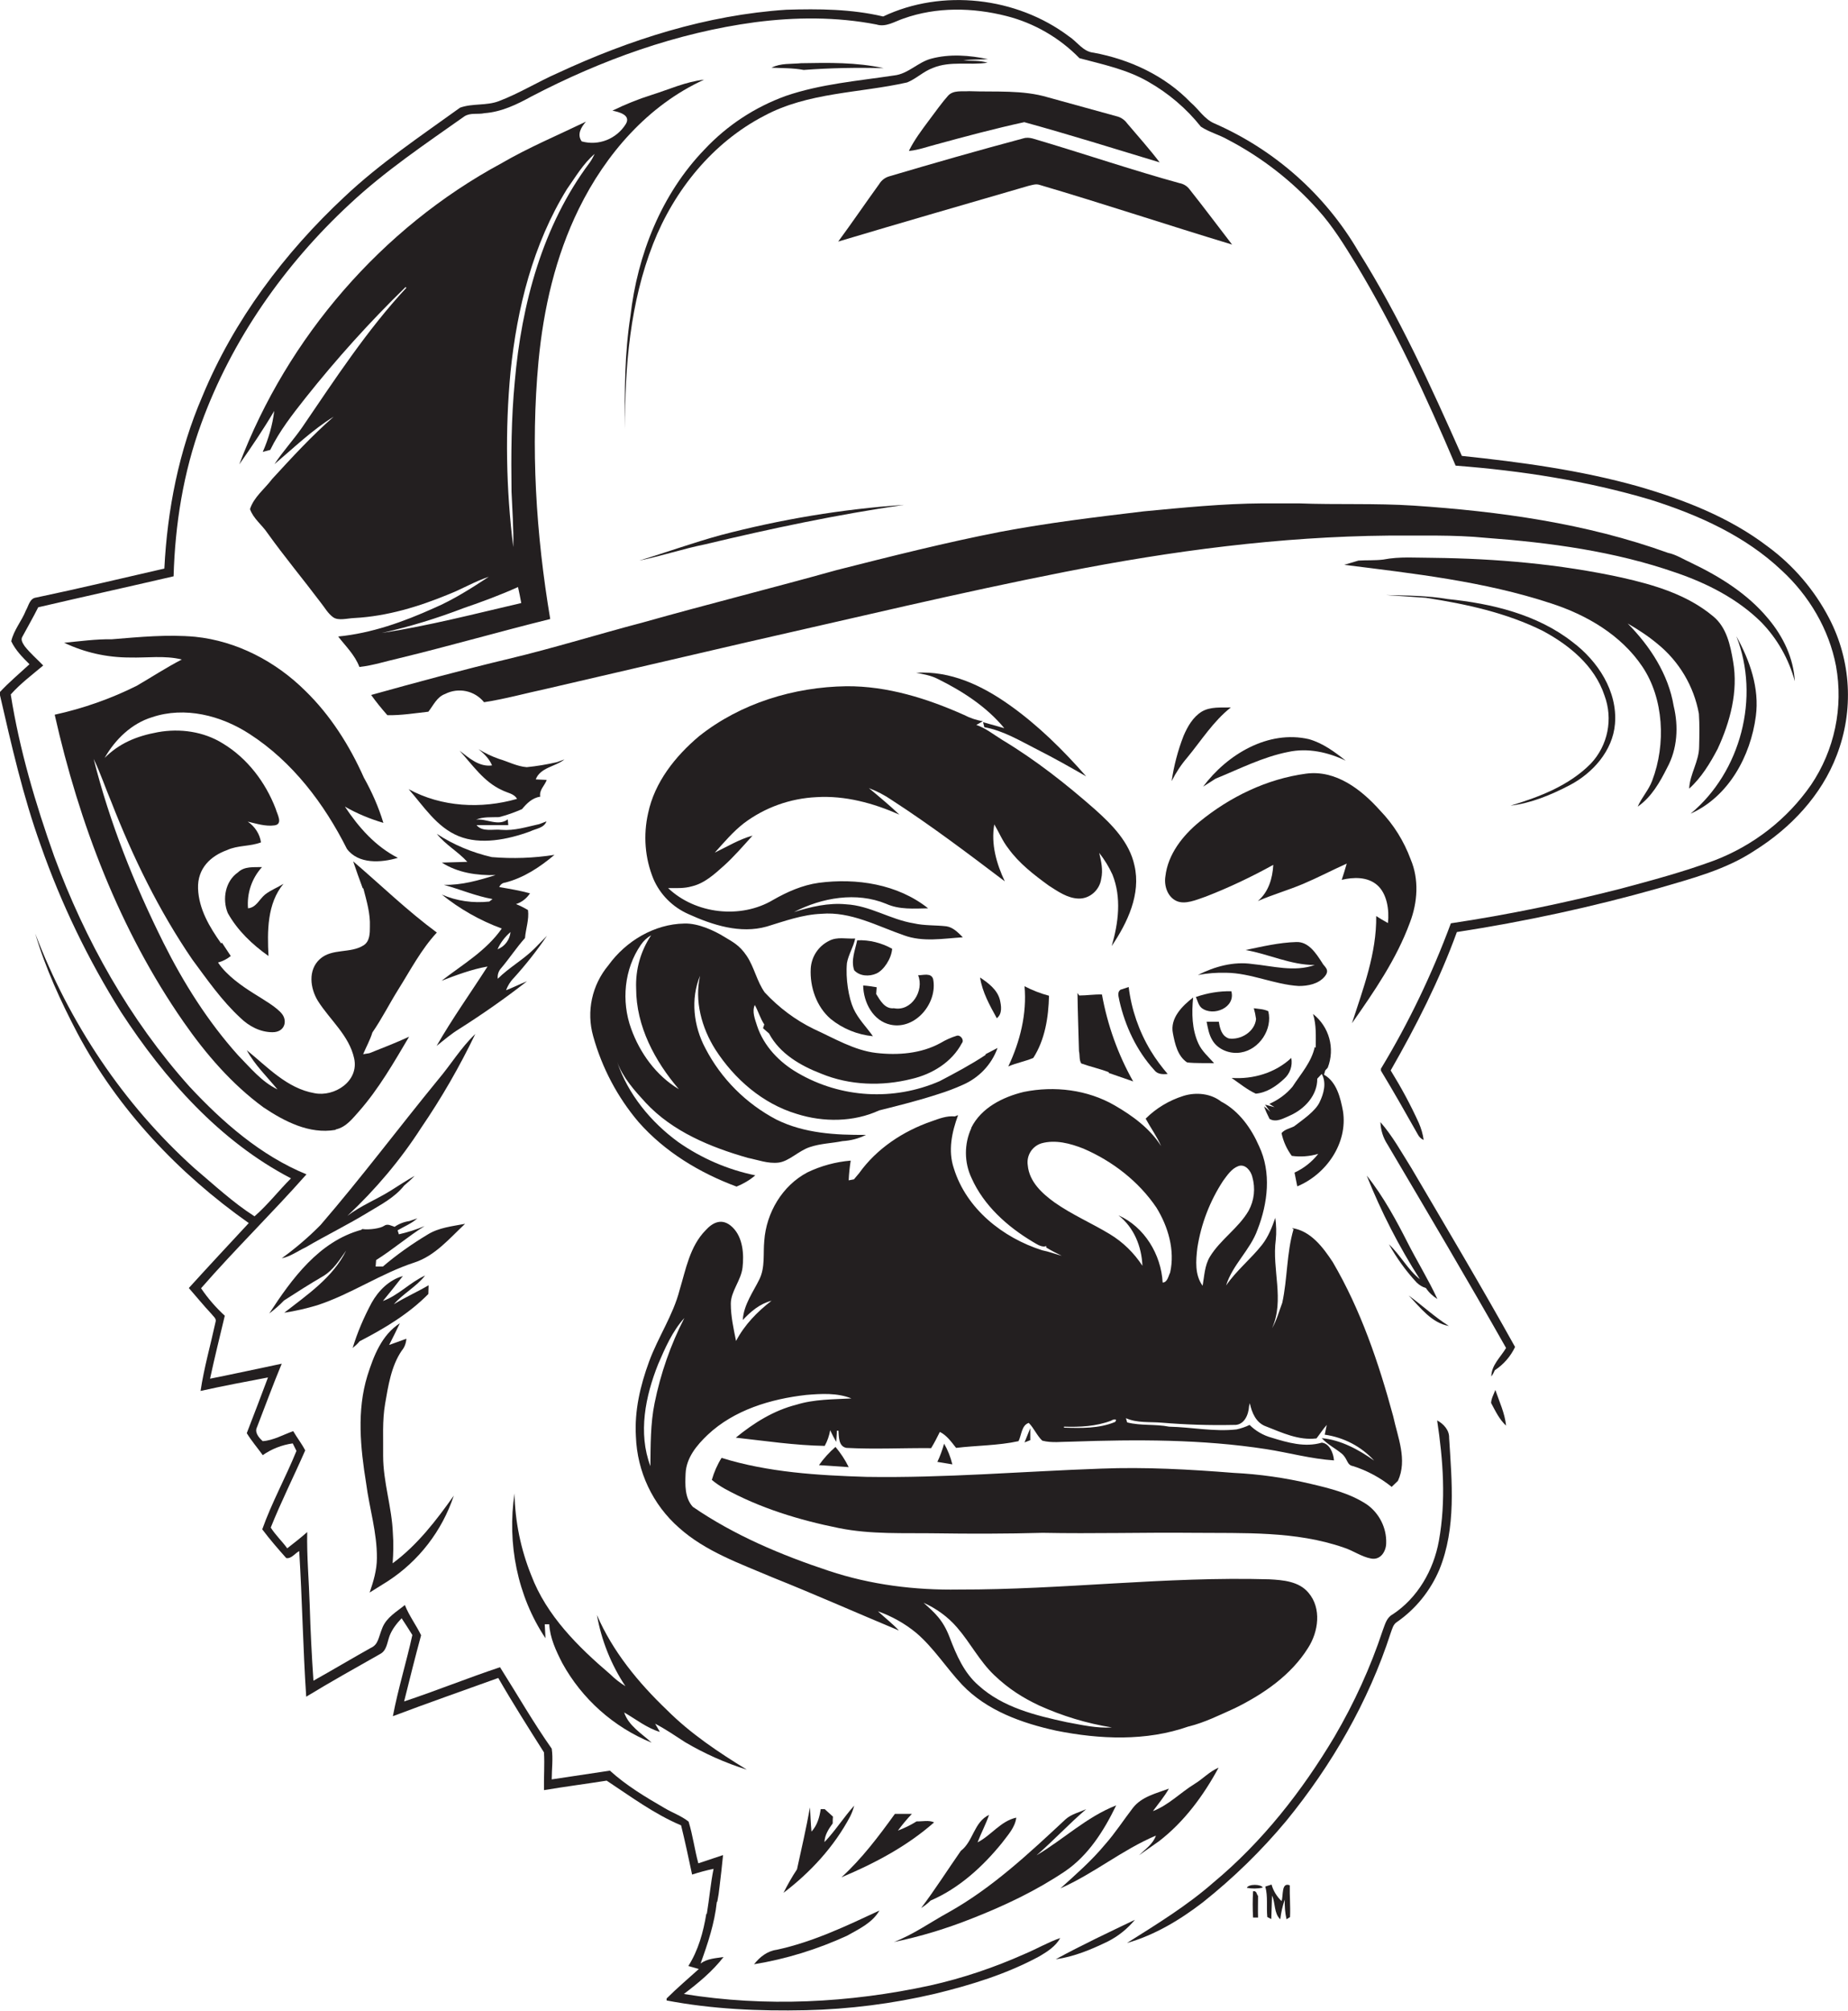
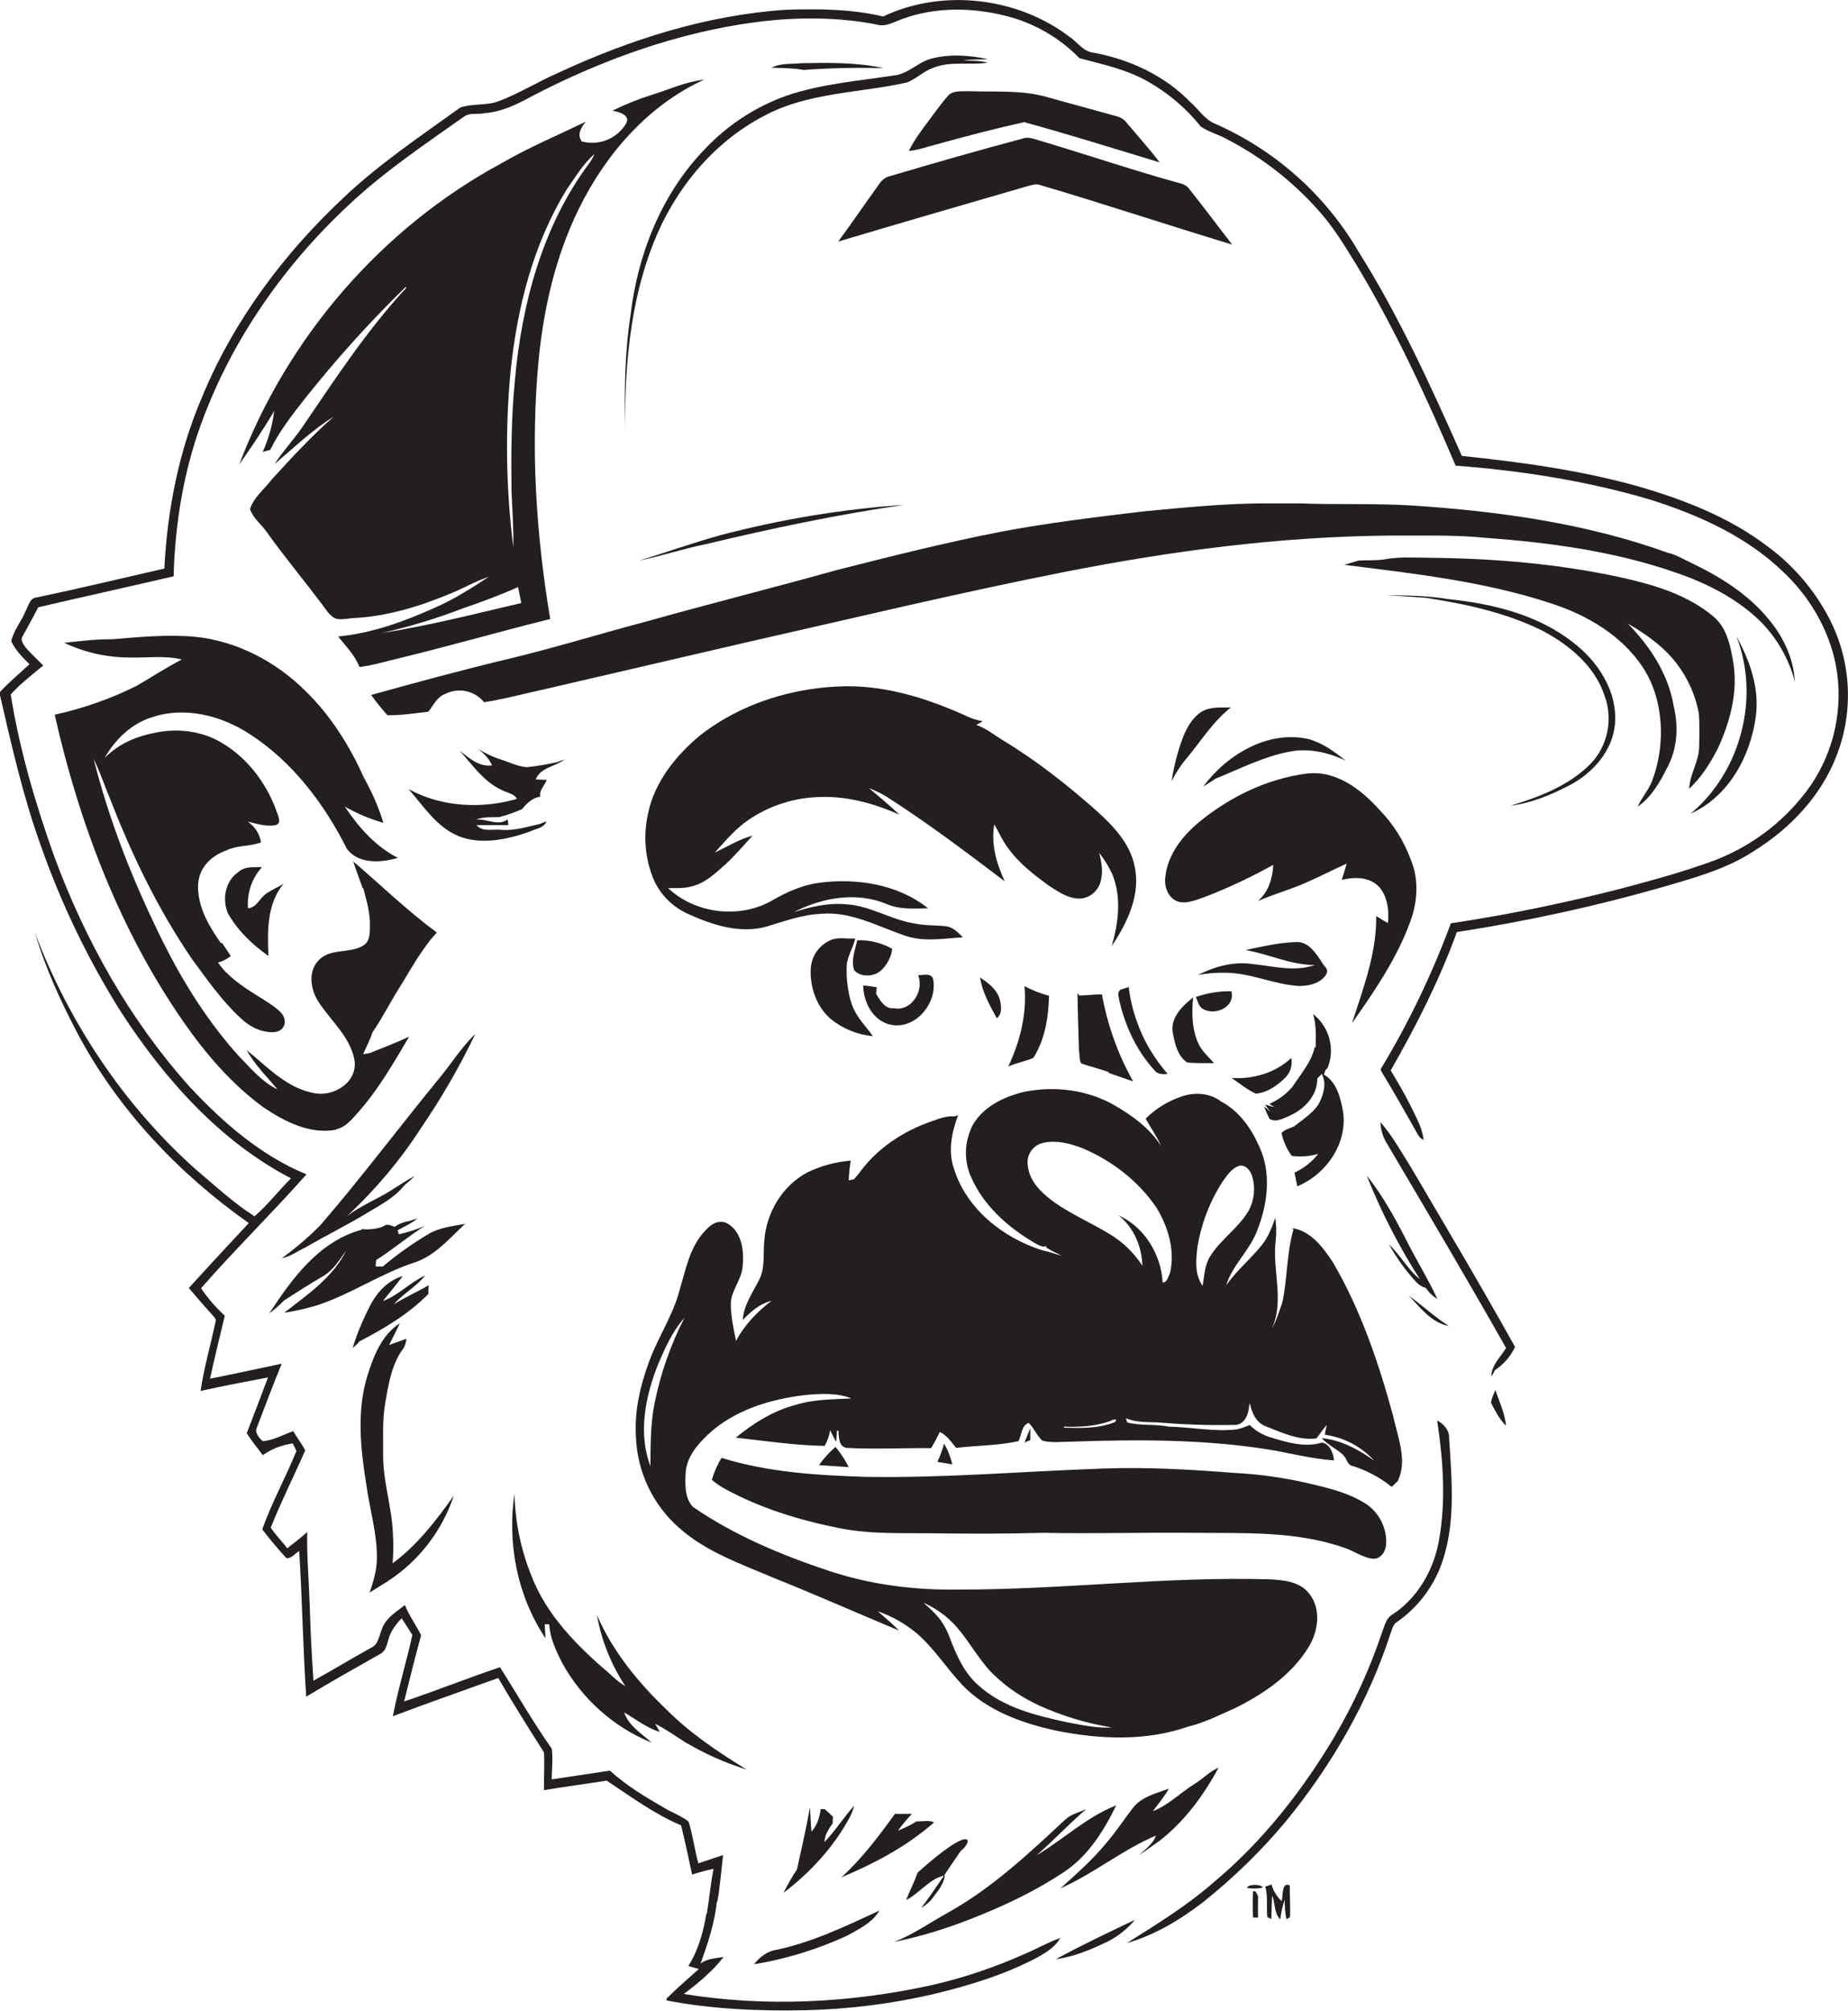
<svg xmlns="http://www.w3.org/2000/svg" version="1.1" id="Layer_1" x="0px" y="0px" viewBox="0 0 739.9 805" style="enable-background:new 0 0 739.9 805;" xml:space="preserve">
  <style type="text/css">
	.st0{fill:#231F20;}
</style>
  <title>bise-eise_monkey_flat_black_logo_4f6ed68a-4630-4789-b870-cc3474b46cfb</title>
  <path class="st0" d="M467.5,429.9c-2.5-2.9-4.8-6-6.8-9.3c-4.7-7.8-7.7-16.5-8.8-25.5l-3.3,1.1c-1.5,1.2-0.6,3-0.4,4.5  c2.3,10.1,6.9,19.9,13.9,27.6C463.4,430.1,465.6,430.1,467.5,429.9z" />
  <path class="st0" d="M332,376.6c-4.3,2.1-7.1,6.3-7.4,11.1c-0.4,7.4,2.3,15.3,8,20.2c4.8,3.9,10.7,6.3,16.9,6.9  c-2.6-3.7-5.9-6.9-7.8-11.1s-3.2-12-2.6-18.2c0.6-3.4,2.6-6.4,3.3-9.8C338.9,375.9,335.2,374.9,332,376.6z" />
  <path class="st0" d="M481.7,314.9l5-3.2c9.6-3.9,18.9-8.7,29.1-10.7c7.8-1.7,15.9,0.1,23,3.5c-4.4-3.5-9.1-7-14.7-8.6  C507.8,292.1,491.3,302,481.7,314.9z" />
  <path class="st0" d="M410.2,577.4l2.3-0.9v-4.8L410.2,577.4z" />
  <path class="st0" d="M175.4,432.2c-15.8,19.3-30.7,39.2-47,58.1c-4.8,4.9-10.1,9.4-15.6,13.4c3.5-0.7,6.4-2.9,9.6-4.4  c8.2-4.8,16.8-9,25-14c5.1-3.1,10.6-5.9,14.4-10.7c1.4-1.2,2.9-2.5,4.2-3.9c-3.2,1.8-6.2,3.8-9.4,5.8c-5.7,3.6-12.1,6.1-17.5,10.2  c11.2-10.5,21.2-22.3,29.5-35.2c8.2-12,15.4-24.5,21.7-37.6C184.6,419.3,180.5,426.2,175.4,432.2z" />
  <path class="st0" d="M547.2,470.6c5.8,14.5,12.9,28.4,21.3,41.5c-4.9-3.9-7.8-9.7-12.4-14c3.1,5.5,6.8,10.7,11.1,15.3  c1,1,2.3,1.8,3.7,2.2c1.2,1.8,2.8,3.3,4.6,4.4c-3.6-7.8-8.2-15.2-12.1-22.9C559.5,489.4,553.8,478.7,547.2,470.6z" />
  <path class="st0" d="M481.1,403.5c4.7,3.6,13.7-0.2,11.9-6.7c-4.8-0.1-9.6,0.7-14.2,2.3C479.5,400.6,479.8,402.4,481.1,403.5z" />
  <path class="st0" d="M469.6,413.6c0.8,4.2,1.9,9.2,5.7,11.7c3.6,0.4,7.2,0.2,10.8,0.3c-2.2-2.5-4.9-4.8-6.3-7.9  c-2.6-5.7-2.7-12.2-2.1-18.4C473.3,402.7,468.4,407.6,469.6,413.6z" />
  <path class="st0" d="M342,388.4c2.2,2.4,6,2.6,8.9,1.3c2.9-1.3,6-5.9,6.3-9.9c-4.3-2.4-9.1-3.6-14-3.4  C342.4,380.3,340.6,384.4,342,388.4z" />
  <path class="st0" d="M148.8,521.5c-3.1,5.8-5.7,11.8-7.6,18.1c1-0.8,2-1.7,2.8-2.7c9.9-5.1,19.6-10.9,27.5-18.9  c0-1.2,0.1-2.3,0.1-3.5c-4.6,2.7-9.4,4.8-13.9,7.6c3.7-4.3,9-7,12.5-11.5c-6,2.7-10.6,7.9-16.9,10.2c2.7-3.3,5.4-6.6,8-10  C155.7,512.4,151.5,516.7,148.8,521.5z" />
  <path class="st0" d="M327.9,586.5l11.9,0.8c-1.4-2.9-3.2-5.6-5.3-8.1C332,581.4,329.8,583.8,327.9,586.5z" />
-   <path class="st0" d="M286.4,420.1c7.6,11.8,18.9,21.7,32.6,25.8c10.7,3.4,22.8,3.3,33-1.4c8-2,16-4,23.9-6.6c3.2-1,6.4-2.2,9.5-3.6  c6.5-2.8,11.6-8.1,14-14.8l-4.8,2.5v0.3c-5.9,3.9-12.1,7.2-18.4,10.5c-18.4,8-39.5,6.8-56.8-3.3c-7.3-4.2-13.6-10.7-16.3-18.9  c-0.8-2.6-2.1-5.6-0.9-8.3c1.4,2.5,2.2,5.4,3.8,7.8l-0.5,1.5l2.4,2.1c4.3,8.1,12.6,12.9,20.9,16.1c11.4,4.7,24.3,5.1,36.2,2.1  c8.2-1.9,16.1-6.7,20.1-14.3c1.1-1.2-0.5-3.4-2-3c-2.3,0.7-4.5,1.7-6.5,2.9c-7.8,4.3-17.1,5-25.8,4s-16.9-5.9-25-9.6  c-7.4-3.6-14-8.6-19.6-14.6c-3.2-4.5-4.2-10.1-7.2-14.6s-5.8-5.7-9.2-7.8c-3.4-2.1-10.1-5.4-15.8-5.2c-12,0.2-23.4,7-30.4,16.7  c-6.6,7.9-8.9,18.5-6.1,28.4c3.5,12.6,9.7,24.4,18.2,34.4c10.5,11.9,24.4,20.3,39.2,25.8c2.7-1.1,5.3-2.6,7.5-4.5  c-11.1-2.3-21.5-6.8-30.8-13.3c-11-8-20.2-19.2-24.5-32.1c2.3,6.3,6.9,11.4,11.4,16.3c10.8,11.6,25.9,17.8,40.9,22.1  c4,0.8,8.1,2.4,12.3,1.9s8-4.7,12.5-6.2s8.7-1.5,13.1-2.4c3.3-0.2,6.5-1,9.4-2.5c-12.1,0.1-24.7-0.6-35.8-6.1  c-12.2-6.4-22.2-16.4-28.5-28.6c-4.7-8.8-6-19.7-2.1-29C278,400.6,280.9,411.4,286.4,420.1z M252.7,411.8c-4-11-2.8-23.9,3.9-33.6  c1.1-1.6,2.5-2.9,4.1-3.8c-4.2,6.3-6.3,13.7-6,21.3c0,15.1,7.5,29.1,17.1,40.3C262.7,430.6,256.2,421.5,252.7,411.8z" />
  <path class="st0" d="M357.9,403.6c-3.6,0.4-5.5-3.1-7.1-5.7l0.2-2.7c-1.8-0.3-3.6-0.6-5.4-0.7c0.1,6.7,3.9,14.2,11,15.7  c10,2.1,18.9-8.8,17-18.3c-0.8-2.6-4-1.5-6-1.5C370.1,396.5,365,405,357.9,403.6z" />
  <path class="st0" d="M518.3,469.4l1.1,5.5c11.6-4.8,20.3-17.3,18.3-30.1c-1-5.3-2.5-11.7-7.6-14.6l0.5-1.7l1-1.1  c3-7.7,0.6-16.4-5.9-21.5c1.4,4.4,1.1,8.9,1.1,13.5l-0.4-0.3c-1.3,6.1-5.6,10.8-8.9,15.9c-2.5,3-5.7,5.3-9.3,6.9l2.1,1.3l-3.8-1  l2.1,2.9c-0.8-0.8-1.6-1.5-2.5-2.2c0.6,1.7,1.4,3.4,2.2,5c2.7,1.6,5.7-0.3,8.3-1.4c5.8-2.6,10.9-8.1,10.8-14.7l1.8-1.9  c2,3.6,0.8,7.9-0.9,11.4c-1.7,3.5-6.5,6.8-10.2,9.6c-1.6,0.8-3.8,1.2-5,2.7c0.7,3.3,2.1,6.4,4.1,9.1c3.6,0.5,7.2,0.2,10.6-0.8  C525.3,465.1,522,467.7,518.3,469.4z" />
  <path class="st0" d="M440.9,351.8c0.8-3.5,0-7-0.8-10.4c2.1,2.7,3.9,5.6,5.3,8.7c3.7,9.2,2.4,19.4-0.3,28.6  c6.3-9.3,11.8-20.8,9.1-32.3c-2-9.3-9-16.3-15.8-22.4c-11.6-10.2-23.8-19.8-37.1-27.8c-3.4-2.1-6.6-4.7-10.4-6l2.6-1.5  c-2.6-0.4-5.2-1.3-7.5-2.5c-14.8-6.6-30.7-11.6-47.1-11.5c-21,0.3-42.4,6.8-59,20c-9.5,8-17.8,18.4-20.4,30.8  c-2,8.8-1.3,18,2.1,26.3c2.7,6.3,7.7,11.3,14,14.1c9.7,4.4,20.8,8,31.4,5c7.2-2.2,14.3-4.8,21.9-5.1c11.7-1,22.3,4.9,33,8.6  c7.6,2.8,15.7,1.3,23.6,0.8c-1.9-1.9-3.9-4-6.6-4.4c-4.3-0.5-8.8-0.2-13.1-1.2c-9.3-1.5-17.5-7.1-27-7.6c-7.1-0.7-14.2,1-20.9,3.1  c11.2-5.8,25-8.2,36.9-3.3c5.3,2.4,11.2,1.9,16.8,1.8c-12.2-9.7-28.7-12.2-43.8-10.2c-6.5,0.9-12.6,3.6-18.2,6.8  c-13,7.8-31.2,5.7-42.1-4.7c3.2,0,6.4,0.2,9.5-0.7c5.1-1.2,9.1-4.9,12.9-8.3s7.7-7.9,11.4-12c-5.4,1.5-10.1,4.4-15.1,6.8  c3.7-4.1,7.3-8.4,11.7-11.8c8.4-6.3,18.5-9.9,29-10.4c11.5-0.7,22.8,2.4,33.2,7c-3.9-3.7-8.1-7.2-12.2-10.6c3.2,1.2,6.3,2.8,9.2,4.8  c15.6,10.1,30.4,21.3,45.2,32.5c-3.3-7-5.6-14.9-4.2-22.8c1.9,3.2,3.3,6.7,5.6,9.6c4.3,6,10.3,10.6,16.2,14.9  c3.6,2.3,7.5,5.1,12,5.2C436.4,359.8,440.3,356.2,440.9,351.8z" />
-   <path class="st0" d="M496.9,421.3c7.3-1.2,12.7-9.3,10.9-16.5c-1.8-0.9-3.9-0.9-5.8-1.2c0.4,1.4,0.7,2.8,0.9,4.3  c-0.5,5.1-6.1,8.5-10.9,7.8c-2.9-1-3.6-4.1-4-6.7h-4.9c0.5,2.5,0.9,5.1,2.3,7.4C487.6,420.2,492.6,422.1,496.9,421.3z" />
  <path class="st0" d="M514.1,431.9c2.4-2.1,3.5-5.3,2.9-8.4c-6.4,6-15.3,8.6-23.9,8c3.2,2.2,6.2,4.7,9.7,6.3  C507.2,437.4,511,434.8,514.1,431.9z" />
  <path class="st0" d="M375.3,585.2l6,1c-0.7-2.9-1.8-5.7-3.3-8.3C377.3,580.4,376.4,582.9,375.3,585.2z" />
  <path class="st0" d="M21.9,286.1c9.8,43.5,26,86.2,51.6,123c8.9,12.8,19.3,24.9,32,34.2c8.4,5.6,18.3,10.8,28.8,9l0.2-0.2  c4.1-0.9,6.7-4.4,9.3-7.3c7.9-9,13.9-19.5,20-29.8c-5.2,2.4-10.6,4.5-15.9,6.6l-2.5,0.4c1.2-2.9,2.8-5.7,3.7-8.7  c3.8-5.5,6.8-11.5,10.3-17.1c4.9-7.8,9.2-16.1,15.5-22.9c-11.8-8.7-22.4-19-33.5-28.5c1.2,3.6,2.5,7.2,3.8,10.7l0.3,0.2  c1.3,5,2.8,10,2.6,15.2c0,2.6,0,5.9-2.5,7.5c-5.3,3.4-12.6,1.1-17.5,5.5c-4.9,4.4-3.9,11.8-0.8,16.8c4.8,7.6,12.5,13.8,14.5,23  s-8,15.5-15.9,13.9c-11-1.9-18.8-10.5-27.1-17.2c3.2,5.9,8.1,10.6,12.3,15.7c-6.4-3.1-10.9-8.7-15.8-13.7  c-12.1-13.5-21.8-28.9-29.9-45.1c-11.7-23.5-21.5-48-27.9-73.5c2.7,5.6,4.7,11.6,7.1,17.3c8.6,22,19,43.4,32.4,63  c6,8.1,11.8,16.5,19.3,23.4c3.4,3.3,7.9,5.7,12.8,5.7s6-4.4,3.9-7.2c-2.1-2.8-7.6-5.9-11.7-8.5c-4.1-2.6-10.5-6.9-14-12.2  c1.9-0.5,3.6-1.4,5.1-2.6l-3.5-5.3l-0.4,0.2c-4.6-6.5-8.9-13.7-9.2-21.9c-0.3-8.2,5.2-13.1,11.6-15.4c4.3-2,9.2-1.4,13.6-3.1  c-0.5-3.4-2.5-6.4-5.3-8.3c3.5,0.8,7.1,2,10.7,1.5s1-4.6,0.5-6.6c-4.1-10.7-11.4-20.3-21.2-26.2c-7.7-4.8-17.2-6.1-26-4.5  c-8.8,1.6-15.6,4.6-21.3,10.3c4.2-7.4,10.8-13.8,19-16.3c13.1-4.4,27.6-0.7,39,6.7c17.2,11.1,29.9,27.9,39,46  c4.6,6.2,13.7,5.6,20.4,3.6c-9-4.6-15.7-12.2-21.2-20.5c4.9,2.8,10,4.9,15.4,6.5c-1.9-6.3-4.6-12.4-7.8-18.1  c-5.7-12.8-13.4-25-23.5-34.8c-11.8-11.7-27.4-19.9-44.1-21.6c-11.1-1-22.2,0.1-33.3,1c-6.4-0.1-12.8,0.8-19.1,1.4  c8.2,3.9,17.1,5.9,26.2,5.9c7,0.2,14.1-0.9,20.9,0.8c-6.2,3.2-12,7-18,10.5C44.4,279.7,33.3,283.6,21.9,286.1z" />
  <path class="st0" d="M400.3,400.1c-1.1-4-4.6-6.6-7.9-8.8c0.9,5.9,3.9,11.2,6.7,16.3C401.4,405.8,400.9,402.6,400.3,400.1z" />
  <path class="st0" d="M472.2,73.3C453.7,68.2,435.4,62,417,56.5c-2.4-0.6-4.8-1.9-7.3-1.1c-18,4.8-35.8,9.9-53.7,15.2  c-1.7,0.5-3.1,1.6-4,3.1c-5.5,7.6-10.8,15.4-16.4,23c25.4-7.6,50.8-14.9,76.2-22.3c1.4-0.3,2.9-0.9,4.4-0.4  c25.8,7.6,51.3,16.1,77.1,23.9c-5.7-7.4-11.3-14.9-17.1-22.2C475.2,74.4,473.8,73.6,472.2,73.3z" />
  <path class="st0" d="M446.9,46.5L419.7,39c-10.3-3.1-21.1-2.1-31.7-2.5c-2.8,0.2-6.3-0.5-8.4,1.8s-5.3,6.7-7.9,10.2  s-5.7,7.6-7.8,11.9h0.3c3.7-0.4,7.2-1.7,10.7-2.6c11.7-3.2,23.3-6.3,35.2-8.9c18.1,5,36.1,10.6,54.2,16.1c-4.1-5.4-8.6-10.4-13-15.6  C450.2,47.9,448.7,46.9,446.9,46.5z" />
  <path class="st0" d="M597,561.6c1.7,3.2,3.3,6.6,6,9.1c-0.5-5-2.7-9.6-4.3-14.3C598.1,558.1,597.1,559.7,597,561.6z" />
  <path class="st0" d="M454.4,768.5c-10.6,5.1-21.3,10.1-31.7,15.8c7.3-1,14.2-3.9,20.8-7.1C447.7,775.1,451.4,772.1,454.4,768.5z" />
  <path class="st0" d="M551,366.7c0.2,14.9-5.2,29-9.7,42.9c8.9-12.7,17.8-25.6,23.2-40.3c3.1-8.1,3.7-17.3,0.3-25.3  c-2.7-7.3-6.8-13.9-12.2-19.5c-7.5-8.4-17.7-16.4-29.7-14.8c-15.7,2.1-30.5,9.3-42.7,19.3c-6.7,5.5-12.6,13-13.6,21.8  c-0.6,3.7,0.8,8.1,4.3,9.8c3.5,1.7,8.1-0.4,11.9-1.7c9.3-3.6,18.3-7.9,27-12.7c-0.3,5.4-1.9,10.9-6.2,14.5c6-2.6,12.3-4.4,18.2-6.9  s11.6-5.5,17.4-8.1c-0.6,2.2-1.3,4.3-2,6.5c4.7-1.1,10.3-1.3,14.2,2.1c3.9,3.4,4.9,9.9,4.3,15.2C554.1,368.6,552.5,367.7,551,366.7z  " />
  <path class="st0" d="M552.7,449.2c0.1,3.2,1.1,6.3,2.8,8.9c16,27.1,32,54.1,47.5,81.5c-2.2,3.7-5.9,6.9-5.9,11.4  c0.6-0.8,1-1.6,1.4-2.5c3.5-2.3,6.3-5.5,8.1-9.3c-13.4-24.1-27.5-47.8-41.5-71.6C561.2,461.4,557.6,454.8,552.7,449.2z" />
  <path class="st0" d="M516.4,754.7c-3.5-1.4-2.5,4.3-3.3,6.3c-1.9-1.8-3.3-4.1-4-6.6l-2.5,0.8c1.1,4,0.4,8.1,0.8,12.2l1.6,0.8  c0.1-3.1,0.2-6.3,0.3-9.4c1.4,3,0.7,7.1,3.3,9.5c0.3-2.7,0.9-5.3,1.8-7.9c-0.1,2.7,0.1,5.3,0.7,7.9l1.4-0.9  C516.7,763,516.3,758.8,516.4,754.7z" />
  <path class="st0" d="M503.3,758.3c-0.3-1-0.8-1.4-1.6-1.2c-0.2,3.5-0.2,7,0,10.5h2c-0.1-2.9,0-5.8,0-8.6L503.3,758.3z" />
  <path class="st0" d="M575.4,568.6c2.4,15.9,3.6,32.2,0.7,48.2c-2.1,11.7-8.5,22.9-18.6,29.5c-2.4,1.3-3,4.1-3.9,6.4  c-4.9,14.8-11.4,29-19.3,42.5c-13,21.8-28.9,42.1-48.5,58.4c-10.6,9.3-22.7,16.7-34.6,24.2c11.2-3.2,21.3-9.3,30.4-16.3  c12.2-9.7,23.4-20.6,33.4-32.6c18.2-22.3,32.9-47.7,41.8-75.2c0.6-1.6,1-3.5,2.5-4.4c7.5-5.2,13.4-12.5,17-21  c6.8-16.7,5-35.1,3.9-52.7C580.3,572.5,578,570,575.4,568.6z" />
  <path class="st0" d="M499.2,755.7c2.1,0.4,4.3,0.4,6.4-0.1C504.9,754.2,499.9,754.1,499.2,755.7z" />
  <path class="st0" d="M352.1,764.8c-13.3,6.2-26.7,12.6-41.1,15.7c-3.8,0.5-6.8,2.9-9.1,5.8c12.9-2.1,25.4-6,37.2-11.4  C343.9,772.2,349.3,769.7,352.1,764.8z" />
  <path class="st0" d="M732.3,247.4c-5.9-11.3-14.3-21.1-24.5-28.6c-15.3-11.7-33.6-18.8-51.9-24.1c-23.1-6.5-46.9-9.7-70.6-12.2  c-12.4-27.9-25.1-55.9-41.4-81.8c-13.3-22.8-33.5-40.7-57.7-51.3c-4-1.7-6.3-5.7-9.5-8.4c-10.3-10.7-24.3-17.2-38.8-19.9  c-4.3-0.4-6.6-4.4-10-6.6C407-1.2,377.2-4.6,353.6,6.6c-12.7-3-25.8-3.1-38.8-2.7C283,6,252.2,15.8,223.4,29.2  c-8,3.5-15.5,8.2-23.7,11.3c-5,1.9-10.5,0.8-15.5,2.6c-15.8,11.4-32.1,22.3-46.3,35.7c-24,22.4-44.3,49.4-56.9,79.9  c-9.4,21.8-14,45.3-15.2,68.9c-17.1,3.9-34.1,8-51.3,11.6c-2.6,0.3-3,3.2-4.1,5.1c-1.7,4.3-4.9,7.9-5.9,12.4  c1.7,3.6,4.5,6.4,7.3,9.2c-4,3.7-8.2,7.2-11.9,11.2v0.8c4.7,20.4,9.3,40.8,16.4,60.5c8.2,23.4,19,45.8,32.2,66.8  c17.4,26.7,39.4,51.6,68,66.5c-5,5-9.3,10.6-14.6,15.2c-8.6-5.5-16.2-12.6-24-19.2c-28.5-25.6-50.2-58.3-63.8-94  c4.1,13.9,10.2,27.1,16.9,39.9c16.2,30.5,40.5,56.2,68.6,76c-8,8.6-16.1,17.3-24,26c3,3.4,5.9,7,9,10.3c0.7,1,2.2,1.9,1.7,3.3  c-2,9.2-4.6,18.3-6,27.6c9-2,18-3.7,27-5.4c-2.8,7.4-5.6,14.9-8.5,22.3c1.9,3.1,4.3,5.9,6.4,8.8c3.6-2.5,7.7-4.1,12-4.7l1.5,3  c-4.3,10.6-9.9,20.7-13.7,31.4c3,4,6.3,7.8,9.6,11.5c2,0.4,3.5-1.9,5.2-2.8c1.2,19.4,1.5,38.9,2.8,58.3c9.7-5.9,19.7-11.5,29.6-17.1  c2.7-1.4,2.8-4.7,3.8-7.3s2.8-4.9,4.8-7c1.5,2.2,2.9,4.5,4.3,6.7c-2.4,10.9-5.7,21.5-7.8,32.5c14-5.3,28.1-10.2,42.2-15.3  c5.8,10.1,12.1,20,18.3,29.8c0.3,5-0.1,10,0,15.1c8.4-1.4,16.8-2.5,25.1-3.8c9.7,6.4,19.1,13.4,29.8,17.9c1.6,6.5,3,13.1,4.4,19.7  c2.8-0.9,5.7-1.7,8.6-2.3c-1.2,5.9-1.7,12-2.7,18h-0.2c-1.2,7.3-3.2,14.6-7.2,20.9l4.2,1.2c-4.3,3.9-8.8,7.7-12.9,11.8  c0,0.2,0,0.6,0,0.8c18.3,3.5,37.1,4.3,55.7,3.9c17.4-0.4,34.8-2.6,51.8-6.6c14.4-3.5,28.7-7.9,41.8-15c3.2-1.9,6.5-4,8.3-7.3  c-4.9,1.7-9.5,4.4-14.3,6.4c-12.1,5.4-24.8,9.7-37.8,12.6c-32.3,7-65.9,8.7-98.6,3.4c5.8-4.4,11.4-9,15.9-14.8  c-3.1,0.5-6.5,0.6-9.2,2.6c2.9-8,5.6-16.1,6.5-24.6l0.2-0.2c0.4-2,0.7-4,0.9-6c0.5-4.2,1-8.4,1.4-12.6l-9.9,3.3  c-1.5-5.5-2.2-11.2-3.9-16.7c-2.9-2.3-6.4-3.5-9.6-5.4c-7.6-4.4-15.3-9-21.9-15l-23.3,3.5c0-4.1,0.6-8.3,0-12.3  c-7.4-10.5-13.8-21.7-20.7-32.6c-12.9,4.3-25.5,9.4-38.4,13.7c2.2-8.8,4.4-17.7,6.8-26.5c-2-4.1-4.8-7.8-6.5-12.1  c-3.3,2.7-7.3,4.9-9,9.1c-1.7,4.2-1.6,6.7-4.7,8.1c-7.7,4.3-15.2,8.8-22.9,13.1c-0.7-10.1-1.2-20.2-1.5-30.3  c-0.3-9.7-1.2-19.5-1-29.2c-2.6,2.3-5.3,4.4-8,6.5c-2.1-2.9-4.7-5.3-6.6-8.3c4.2-10.5,9.3-20.6,13.8-30.9c-1.4-2.7-3.3-5.1-4.8-7.7  c-4,1.4-7.9,3.7-12.2,4c-1.5-1.3-3.4-3.5-2.3-5.6c3.3-8.5,6.4-17,9.9-25.4c-9.6,2-19.1,4.1-28.7,6c1.8-8.4,3.9-16.8,5.9-25.2  c-3.6-3.3-6.8-7-9.5-11c13.6-15.6,28.5-30.1,42.2-45.6c-18.3-7.5-33.6-20.9-46.9-35.2c-23.9-26.7-41.7-58.5-54.1-92.1  C14.2,321.7,7.8,300.1,4.3,278c3.8-4.3,8.6-7.9,13-11.6c-2.5-2.6-5.2-4.9-7.4-7.7c-0.7-1.1-1.8-2.6-0.9-3.9  c2.1-3.9,4.3-7.7,6.3-11.7c18-4.2,36.1-8.2,54.2-12.4c0.6-20.8,3.9-41.6,11.1-61.2c12.2-33.5,33.3-63.6,59.4-87.8  c14.1-13.2,30.2-24,45.9-35.1c2.4-1.6,5.4-0.7,8.1-1.3c6.8-0.5,13-3.5,18.8-6.7c28-14.6,58.2-25.5,89.5-29.7  c16.1-2.1,32.6-2.2,48.6,0.9c3.8,1.2,7.3-1.2,10.9-2.4c13.2-4.7,27.7-4.4,41.1-1c11.1,2.8,21.3,8.7,29.3,16.9  c9.4,2.5,19,4.5,27.5,9.4c8.1,4.6,15.3,10.7,21.1,18c3.3,2.2,7.3,3.2,10.8,5.2c13.6,7.1,25.8,16.6,36,28c6,6.6,10.7,14.3,15.3,21.8  c15.5,25.7,28.2,53.1,39.9,80.7c26.3,2,52.6,6.1,77.9,13.6c19,6,37.9,14.4,52.6,28.3c11,10.1,19,23.6,21.8,38.3  c3,16.6-0.6,33.7-10,47.6c-9.5,13.7-23,24.2-38.6,30.2c-12.4,4.6-25.1,8-37.8,11.4c-22.4,5.7-45,10.4-67.8,13.8  c-7.5,20.2-16.8,39.7-28,58.2v0.8c5.1,8.4,9.9,16.9,14.7,25.4c0.5,1,1.3,1.9,2.4,2.3c-0.3-2.3-1-4.6-1.9-6.7  c-3.3-7.3-7.1-14.3-11.3-21.1c10.2-17.8,19.5-36.1,26.5-55.4c27.2-4.2,54.1-10,80.6-17.5c13.3-3.9,27-7.4,38.6-15.1  c14.4-9,26.8-22.1,32.9-38.2C742.3,284.4,741.2,264.4,732.3,247.4z" />
  <path class="st0" d="M432.9,425.7c3.6,1.3,7.4,2.1,11,3.5v0.3l9.8,3.4c-6.1-10.8-10.3-22.6-12.5-34.8c-3.1-0.1-6.1,0.4-9.1,0.4  l-0.7-1c0.1,7.8,0.4,15.5,0.6,23.3C432.4,422.4,432,424.2,432.9,425.7z" />
  <path class="st0" d="M604.8,322.5c8.3-1,16.2-4.3,23.5-8.1c9.3-4.8,17.4-13.8,18.3-24.6c1.1-13.1-6.9-25.2-17-32.8  c-14.2-11.1-32.4-15.4-50-17.2c-8.2-1.4-16.5-1.4-24.7-1.6l16,1.1c16.1,2.5,32.3,6,46.9,13.3c10.6,5.7,20.7,14,24.6,25.8  c3.5,9.4,1.4,20-5.5,27.3C628.2,314.5,616.4,319,604.8,322.5z" />
  <path class="st0" d="M353.8,27.3c-10.8-2.4-22-2.2-33-2c-4,0.4-8.2-0.1-11.9,1.8c4.3,0.2,8.6,0.1,12.9,0.9  C332.5,27.2,343.2,27,353.8,27.3z" />
  <path class="st0" d="M676.3,315.7c4.9-4.4,8.4-10.2,11.4-15.9c5-10.8,8.3-23,6.2-35c-1.1-6.5-2.6-13.7-8-18.1  c-10.4-8.7-23.7-12.6-36.6-15.5c-24.8-5.4-50.1-7.6-75.5-7.9c-6.7,0-13.4-0.6-20,0.7c-3.3,0.4-6.6,0.2-9.9,0.4l-5.7,1.7  c27.8,3.5,56,6.6,82.7,15.4c14.3,4.6,28.2,12.7,36.7,25.4c8.5,12.7,9.5,30.9,3.9,45.6c-1.4,3.8-4.2,6.7-5.8,10.4  c5.5-3.8,8.9-9.8,11.8-15.6c4.1-7.5,4.6-16.5,2.6-24.7c-2.1-12.7-9.5-24-18.4-33c4.2,2.4,8.3,5.1,12,8.2c8.6,7,14.5,16.9,16.5,27.9  c0.3,4.4,0.2,8.8,0.1,13.1C680.3,304.7,676.6,309.8,676.3,315.7z" />
  <path class="st0" d="M171.2,494.2c-6.3,3.8-12.3,8-17.9,12.8h-2.9c0.1-0.9,0.1-1.8,0.2-2.6c6.7-4.2,12.7-9.4,19.4-13.6  c-3.3,1.4-6.8,2.5-10.3,3.3l-0.5-1.6c2.7-1.6,5.6-2.7,7.9-4.8l-3.2,1.1c-2.1,0.3-4.2,1.1-5.9,2.3c-1.4-0.4-2.8-1.4-4.2-0.4  s-5.8,1.7-8.8,1.3l-0.3,0.3c-16.9,4.6-27.8,19.5-36.9,33.5c2.1-1.6,4.1-3.3,5.9-5.2c5.1-3.3,10.3-6.6,15.6-9.7  c4.1-2.4,6.6-6.5,9.3-10.3c-5.3,10.8-15.6,17.7-24.8,24.9c4.5-0.7,8.9-1.7,13.2-3c13.5-4.4,25.4-12.7,38.9-17.1  c8.3-2.7,14.1-9.7,20.3-15.5C181,490.9,175.7,491.4,171.2,494.2z" />
  <path class="st0" d="M580.1,530.8c-5.7-3.6-10.6-8.2-16.1-12.2C568.7,523.4,573,529.5,580.1,530.8z" />
  <path class="st0" d="M155.2,633c12.5-8.1,21.8-20.2,26.5-34.3c-7,9.9-14.6,19.8-24.5,27.1c0.3-4,0.4-8,0.1-12  c-0.4-10.5-3.9-20.5-3.9-31c0.1-7-0.4-14,0.8-20.9c1.2-6.9,2.4-15.1,6.7-21.3c1.1-1.3,1.7-3,1.8-4.7l-6.9,2.5  c1.5-2.9,2.9-5.8,4.3-8.7c-7.3,4.7-10.5,13.1-13,21c-4.3,14-2.8,28.9-0.5,43.1c1.3,10,4.4,19.8,4.3,29.9c0,4.8-1.4,9.4-2.9,13.8  L155.2,633z" />
  <path class="st0" d="M299,708.4c-11.4-7-22.5-14.4-32-23.9c-11.4-10.9-21.7-23.4-28-38c1.8,10.2,5.7,19.9,11.4,28.5  c-2.2-1.4-4.3-3-6.1-4.8c-12.9-11-25.5-23.5-31.6-39.6c-4.2-10.4-6.5-21.6-6.7-32.8c-3,20,1.1,41.1,12.4,58  c-0.1-1.9-0.2-3.7-0.3-5.6h1.8c0.3,5.5,2.7,10.6,5.2,15.5c7.9,14.4,20.6,25.7,35.8,31.9c-4-3.7-9.2-6.7-11-12.1  c4.7,2.7,9,6.2,14.3,7.8l-1.9-3.3c4.2,2.2,8,4.8,12,7.4C282.1,702,290.4,705.7,299,708.4z" />
  <path class="st0" d="M200.7,65.4C152.9,91.2,115.1,135,95.8,185.9c4.9-7,9.7-14.1,14-21.4c-0.7,5.7-2.3,11.2-4.6,16.4l3-0.8  c3.7-7.6,8.9-14.2,14.1-20.8c12.4-15.6,25.8-30.5,40.1-44.4l0.3,0.3c-15.8,17-28.5,36.5-41.6,55.7c-3.5,5.1-7.8,9.7-11.2,14.9  c7.7-6.5,15-13.6,23.7-19c-8.8,7.7-16.7,16.3-24.6,24.9c-3,4-7.4,7.3-8.9,12.1c1.3,3.8,4.8,6.3,7,9.6c6.8,9.5,14.3,18.5,21.3,27.8  c1.6,2,2.9,4.4,5,5.9c2.1,1.5,5.7,0.4,8.5,0.3c13.2-0.7,25.9-4.6,38-9.6c5.3-2.1,10.3-5.1,15.8-6.9c-7,4.6-14.2,9.2-21.9,12.5  c-12.2,5.5-25,10.1-38.4,11.4c3,3.9,6.7,7.4,8.5,12.2c5.4-0.6,10.6-2.3,15.9-3.5c20.2-4.9,40.3-10.7,60.5-15.7  c-5.7-34-7.9-68.7-4.7-103.1c2-21.1,6.8-42.1,16.2-61.2c10.7-21.8,27.7-41.4,50.1-51.6c-7.3,0.8-14,3.9-21,6.1  c-5.4,1.7-10.6,3.8-15.7,6.3c2.5,0.5,7.5,1.7,5.4,5.3c-3.7,6-10.9,8.9-17.7,7c-2-2.8-0.2-5.7,1.7-7.9  C223.4,54.1,211.7,59,200.7,65.4z M152.8,253.4c11.2-2.5,22.2-5.9,32.9-10c7.3-2.5,14.6-5.2,21.7-8.4c0.5,2.1,0.9,4.3,1.3,6.4  C190.2,245.7,171.7,250.5,152.8,253.4z M238.1,61.6c-0.6,1.2-1.2,2.4-2,3.5c-18.9,25.2-27.3,56.7-30,87.7c-1.4,14.6-1.5,29.3-1.3,44  c0.3,7.4,0.9,14.8,0.7,22.2c-2.9-23.3-3.3-46.8-1.1-70.1c2.6-25.5,9-51.2,22.6-73.2C230.4,70.9,233.5,65.5,238.1,61.6z" />
  <path class="st0" d="M282.1,59.8c-17.3,17.9-26.9,42.2-29.7,66.8c-2.3,14.9-2.4,30-2.1,45.1c-0.2-25,2-50.6,11.2-74.1  c8.4-21.4,23.8-40.5,44.4-51.2c17.6-9.5,38.2-9.1,57.3-13.4c3.7-1.5,6.5-4.4,10.3-5.8c7-2.9,14.6-1,21.9-2.1c-3.2-1-6.5-0.7-9.7-0.9  c3.3-0.5,6.6-0.3,9.9-0.5c-7.4-1.6-15.4-2.2-22.8-0.2c-5.3,1.4-9.2,6.1-14.8,6.7c-14.5,2.2-29.4,3.4-43.4,8.2  C302.2,42.9,291.1,50.2,282.1,59.8z" />
  <path class="st0" d="M481.1,284.9c-3.5,2.2-5.6,5.9-7.2,9.6c-2.3,5.9-3.9,12-4.8,18.2c1.7-3.4,3.8-6.6,6.3-9.5  c5.6-6.8,10.4-14.5,17.4-20C488.9,283.3,484.6,282.8,481.1,284.9z" />
-   <path class="st0" d="M384.7,740.9L384.7,740.9c-5.3,7.6-10.3,15.5-15.9,22.9c1.4-0.9,2.7-1.9,3.8-3c11.4-4.9,20.9-13.6,28.6-23.1  c2.3-3.1,5.2-6.1,5.7-10.1c-6.3,1.4-10,7.1-15.5,9.9c1.4-3.7,3.3-7.2,4.6-11C389.9,729.4,389.7,737.1,384.7,740.9z" />
+   <path class="st0" d="M384.7,740.9L384.7,740.9c-5.3,7.6-10.3,15.5-15.9,22.9c1.4-0.9,2.7-1.9,3.8-3c2.3-3.1,5.2-6.1,5.7-10.1c-6.3,1.4-10,7.1-15.5,9.9c1.4-3.7,3.3-7.2,4.6-11C389.9,729.4,389.7,737.1,384.7,740.9z" />
  <path class="st0" d="M333.5,727.2l-3.3-3h-1.6c-0.5,3.3-1.4,6.5-3.7,9c-0.3-3.2-0.4-6.5-0.6-9.7c-1.5,8.3-3.4,16.6-5.2,24.8  c-2,3-3.8,6.2-5.4,9.4c10.8-8.2,20.3-18.5,26.7-30.6c0.7-1.4,1.2-2.8,1.6-4.3c-4.2,4.7-7.6,10.1-11.9,14.6c0.1-2.9,1.7-5.3,3.3-7.5  C333.4,728.9,333.4,728.1,333.5,727.2z" />
  <path class="st0" d="M703,286.7c1.5-11.2-2.4-22.3-7.8-32c9.6,24.4,1.8,54.3-18.3,71C692.1,318.9,700.9,302.7,703,286.7z" />
  <path class="st0" d="M426.4,749.1c9.4-6.4,15.6-16.3,20.5-26.4c-11.8,4.6-21.1,13.6-31.9,20c6.8-5.9,13-12.6,19.9-18.5  c-2.8,1.3-6,2-8.3,4.1c-14.6,13.6-29.3,27.4-46.8,37.2c-7.3,4-14.1,8.9-21.9,11.9c10.7-2.2,21.1-5.4,31.2-9.4  C402.1,762.9,414.8,756.9,426.4,749.1z" />
  <path class="st0" d="M367,729.1c-2.4,1.5-4.9,2.7-7.5,3.7c1.7-2.3,3.6-4.6,5.6-6.7h-6.8c-6.5,9-13.2,17.9-21.4,25.4  c13.3-5.6,26.2-12.4,37.1-22C371.8,728.5,369.3,729.2,367,729.1z" />
-   <path class="st0" d="M394.1,291.1c7.7,1.4,14.4,5.5,21.3,9s13.1,7,19.5,10.7c-9.2-10.5-19.2-20.4-30.6-28.5s-23.8-13.8-37.5-13  c3,0.6,6,1.1,8.7,2.5c9.9,4.9,19.5,11.1,26.6,19.7l-8.5-2.4L394.1,291.1z" />
-   <path class="st0" d="M202.6,396.4c0.7-1.8,1.7-3.5,3.1-4.9c4.8-5.3,9.3-11,13.3-16.9l-5,5.1c-4.5,4.5-10.2,7.6-14.7,12.1  c-0.2-1.6,0.3-3.1,1.4-4.3c3.3-3.9,6.1-8.2,9.5-12c0.3-3.7,1.7-7.4,1.2-11.2c-1.5-0.9-3.1-1.7-4.8-2.4c2.3-0.7,4.3-2.3,5.6-4.3  c-4-1.1-8.2-1.8-12.3-2.5c0.4-1,1.3-1.7,2.4-1.8c7.4-1.9,13.9-6.2,19.7-11.1c-8.3,1.3-16.7,1.6-25.1,0.9c-7.8-1.8-15.3-4.9-22-9.3  c3.5,4.4,8.5,7.1,12.2,11.2l-10.2,0.3c6.4,4.1,14.1,5.2,21.5,5c-6.7,2.1-13.6,4.1-20.7,3.9c6.5,1.8,12.8,4.5,19.5,5.7l-1.3,1  c-6.5,0.7-13-0.2-19-2.8c7.2,5.8,15.3,10.4,24,13.6c-6.2,8.9-15.7,14.4-24.1,20.9c6-2.3,12.1-4.6,18.4-5.7  c-6.8,10.6-14.1,20.8-20.4,31.8c3-2.4,5.9-4.9,9.2-6.9c9.3-5.9,18.3-12.2,27-19C208.2,393.9,205.5,395.3,202.6,396.4z M204.4,373.1  c-0.3,3.1-2.3,5.8-5.2,6.9C200.4,377.3,202.2,375,204.4,373.1L204.4,373.1z" />
  <path class="st0" d="M106.1,358.1c-2.3,1.9-3.5,5.2-6.8,5.5c-0.5-6,1.5-12,5.6-16.5c-3.3,0.1-7-0.4-9.6,2.1  c-5.1,3.5-6.4,10.7-4.1,16.3c3.9,7,9.8,12.6,16.3,17.2c-0.5-9.8-0.6-21,6-28.9C111.1,355.3,108.4,356.3,106.1,358.1z" />
  <path class="st0" d="M456,742.7l8.1-5.7c10.1-7.8,17.8-18.3,23.8-29.4c-3.6,1.5-6.3,4.5-9.6,6.5c-5.7,3.5-10.4,8.5-16.7,10.9  c2.2-3,4.6-5.8,6.4-9c-5.1,1.9-10.9,3.2-14.4,7.7s-7.1,10.1-11.2,14.7c-5.3,6.4-11.6,11.9-17.8,17.5c13.4-5.9,24.7-15.4,38.2-21.1  C461.7,738.1,458.6,740.2,456,742.7z" />
  <path class="st0" d="M718.6,272.7c-0.5-9.3-4.7-18-10.7-25.1c-8.2-9.9-19.3-16.8-30.8-22.3c-3.1-1.4-6-3.3-9.3-4  c-32.7-11.8-67.4-16.6-101.8-18.9c-15.3-1-30.7-0.3-46.1-0.9h-14.3c-15.9,0.1-31.9,1.7-47.7,3.2c-19.2,2.3-38.4,4.6-57.4,8.2  c-22,4.3-43.8,9.8-65.5,15.3c-25.8,7.2-51.8,13.7-77.7,21c-17.9,4.7-35.5,10.2-53.5,14.5s-36.9,9.4-55.2,14.5c2,2.8,4.2,5.5,6.5,8.1  c5.5,0.1,11-0.8,16.4-1.4c2-2.5,3.4-5.9,6.7-7.1c5.3-2.7,11.8-1.4,15.6,3.3c8.5-1.3,16.7-3.6,25.1-5.4l80.1-18.6  c42.5-9.6,84.8-19.8,127.5-28.2s85.9-14.1,129.4-14.5c13,0.1,26-0.4,39,0.9c25.7,1.9,51.6,5.4,76,13.9c12.6,4.3,24.8,10.5,34.3,19.9  C711.6,255.7,716.2,263.8,718.6,272.7z" />
  <path class="st0" d="M226,304l-3,1.1c-4,0.9-8,1.6-12.1,2c-3.9-0.3-7.4-2.2-11.1-3.3c-2.9-1-5.6-2.3-8.2-3.9  c2.2,1.8,4.3,3.8,5.4,6.5c-5.2,0.7-9.2-3-13-5.9c5.2,5.7,9.7,12.5,17,15.8c2,1.1,4.8,1.3,6,3.5c-14.3,4.1-30.2,3.3-43.4-3.9  c6,6.8,11.2,15.2,20,18.8c8.8,3.6,19.7,1.4,28.7-1.9c2.2-1.1,5.5-1.3,6.5-4l-2.9,1.1c-5,1.1-9.9,2.7-15.1,2.3c-3.3-0.4-7.6,1-10-1.9  h12.7l-0.2-2.3c-3.9,2.9-8.5-0.4-12.7,0.1c2.9-1.2,6.1-0.9,9.2-1c3.2-0.8,6.2-1.9,9.2-3.2c1.9-2.3,4.1-4.5,7.3-5  c-0.5-2.7,1.8-4.4,2.6-6.7l-4.4-0.2C216.3,307.2,222.4,306.9,226,304z" />
  <path class="st0" d="M361.9,202.1c-24.8,1.7-49.3,5.8-73.3,12.1c-11,3-21.7,6.9-32.7,10.2c8.9-1.8,17.5-4.7,26.4-6.5  C308.6,211.6,335.1,206,361.9,202.1z" />
  <path class="st0" d="M359.9,652.7c-2.6-2.8-5.6-5.1-8.4-7.7c5.6,2,10.8,4.9,15.4,8.7c7,6,12,14,18.3,20.7  c9.9,10.4,24,15.4,37.7,18.4c17.5,3.5,36,4.3,53-1.7h0.1c6.4-1.6,12.4-4.6,18.4-7.3c11.4-5.6,22.5-13.2,29.3-24.1  c4.2-6.5,5.5-15.9,0.2-22.1c-3.8-4.6-10.2-5.1-15.7-5.4c-41.5-1.2-82.8,4.2-124.3,4.1c-17.6,0.3-35.3-1.9-52.1-7.5  c-19-6.3-37.8-14.2-54.4-25.6c-3.3-3.6-3.1-8.9-2.9-13.4c0.3-6.3,4.5-11.3,8.8-15.4c10.6-10,25.3-14.4,39.5-16  c6-0.5,12.4-0.9,18.1,1.4c-7.4,0.4-14.9,0.3-22,2.5c-9.1,2.3-17.1,7.3-24.3,13.2c11.8,1.3,23.6,3.1,35.6,3.3c1.1-2,1.8-4.1,2.2-6.3  c0.7,1.6,1.5,3.1,2.4,4.7c0.1-1.5,0.2-3,0.3-4.5h0.6c0.2,2.5,0,6.3,3.2,6.9c11.3,0.6,22.6,0,33.9,0.1c1.3-2.1,2.4-4.3,3.5-6.5  c2.8,1.4,4.6,4,6.5,6.4c8.3-1,16.8-0.9,25-2.7c1.2-2.4,1.2-6.4,4.1-7.3c2.1,2.1,3.2,5,5.4,7.1c3.8,1,7.8,0.4,11.7,0.4  c26-0.9,52.2-1,78,3c9,1.4,17.9,3.9,27.1,4.5c-0.2-2.9-1.8-6.8-4.9-7.1c-6.7,2-13.6,0-20.1-2c-3.3-0.9-6.4-2.7-8.8-5.1  c-1.6,0.8-3.4,1.4-5.2,1.8c-9,1-18-0.9-27-1.1c-5.6-1.1-11.3-0.3-16.8-1.7l-0.5-1.7c4.5,2,9.5,1.4,14.3,1.8  c9.6,0.8,19.2,1.1,28.8,0.9c4.2,0.3,6-4,6.2-7.5l0.3-1.2c0.8,3.8,2.5,7.9,6.5,9.3c6.4,2.5,13.1,5.7,20.2,4.8  c1.4-1.8,2.6-3.7,4.1-5.4l-0.8,3.9c7.6,1.1,14.6,4.7,19.8,10.4c-6.2-4.4-13.3-8.3-21-9c2.3,2.5,5.3,4,7.9,6.1c2.6,2.1,2,4.7,4.7,5.1  c5.6,1.8,10.8,4.6,15.4,8.3l2.5-2.4c3.9-8.4-0.1-17.5-1.9-25.9c-5.8-21.4-13-42.6-24.2-61.7c-3.9-5.9-8.8-12.5-16.3-13.6l0.6,0.5  c-2.8,9.6-2.4,19.7-4.5,29.4c-1.3,3.4-2.2,7-4.1,10.2c5.1-11.3-0.1-23.6,1.5-35.4c0.3-2.9,0.2-5.9-0.2-8.8  c-1.3,3.8-2.8,7.6-5.3,10.8c-4.5,5.7-10.3,10.3-14.4,16.3c2.6-8.4,9.7-14.2,12.6-22.4c4.1-10.5,5.6-22.9,0.6-33.4  c-3.1-7.1-7.9-13.9-14.9-17.7h-0.1c-4.2-3.4-10.2-4-15.3-2.4c-5.7,1.8-10.9,4.9-15.1,9.1c2,3.7,4.5,7.1,6.2,11  c-4.5-7.1-11.5-12.2-18.6-16.3c-10.9-6.3-24.1-7.9-36.4-5.4c-8.3,2-17,6.3-21,14.3v0.2c-2.9,6.3-2.9,13.7,0.1,20  c4.9,11,14.3,19.4,24.5,25.5c1.4,0.8,2.9,1.9,4.6,1.9l0.8-0.2v0.6c2,1.2,4.1,2.3,6.2,3.3c-2.6-0.7-5.2-1.7-7.8-2.2  c-15.8-5-30.4-16.6-35.4-32.8c-2.4-7.1-0.8-14.5,1.7-21.3l-1.3,0.5c-3.3-0.3-6.3,0.9-9.4,2c-11.3,3.9-21.9,10.9-28.9,20.7l-2.1,2.5  l-2.1,0.4c0.1-2.6,0.4-5.3,0.8-7.9c-6,0.5-11.9,2.1-17.3,4.7c-10.1,5.3-16.5,16.2-17.3,27.4c-0.5,5.1,0.4,10.5-1.9,15.3  s-6.4,10.3-6.7,16.4c3.2-3.4,6.8-6.5,11.5-7.7c-5.7,4.4-10.8,9.6-14.2,16.1c-1-4.9-2.1-9.9-2.1-14.9s4.1-9.3,4.7-14.5s0.2-12-4-16.1  c-4.2-4.1-8.1-1.8-10.8,1.2c-6.3,6.4-7.9,15.6-10.4,23.9c-2.6,10.1-8.6,18.8-12.2,28.6c-3.6,9.8-5.9,19.8-5.3,30  c0.5,14.1,6.7,27.3,17.3,36.6c10.6,9.5,24.4,14.3,37.3,19.8C326.2,638.2,342.9,645.6,359.9,652.7z M383.2,651.5  c5.3,6.1,9,13.5,14.9,19.1s11.4,9,17.9,12.1c9.3,4.2,19.1,7.2,29.2,8.8c-6.1,0.4-12.1-1-18.1-2.1c-12.5-2.7-25.6-5.9-35.3-14.7  c-5.8-5-8.9-12.2-11.6-19.3s-6.1-9.9-10.4-13.8C374.9,643.9,379.5,647.2,383.2,651.5L383.2,651.5z M446.5,569.2  c-6.5,2.7-13.6,2.5-20.5,2.3v-0.4c6.4,0.2,12.8-0.1,18.9-2.4C445.5,568.2,447.6,567.7,446.5,569.2L446.5,569.2z M499.9,484.7  c-4.1,7-11.3,11.5-15.5,18.4c-2.1,3.5-2.2,7.7-2.9,11.6c-3.2-4.4-2.7-10.1-2.1-15.2c1.5-9.6,5-18.7,10.3-26.8  c1.7-2.3,3.4-4.9,6.1-5.9s5,1.8,5.6,4.3C502.7,475.7,502.2,480.5,499.9,484.7z M422.3,481.4c-5-3.6-10.2-8.3-10.8-14.9  c-0.6-3.9,1.7-7.6,5.4-8.8c5.6-1.6,11.6,0,16.9,2.1c11.6,5,22.1,13.1,29.2,23.6c4.7,7.6,7.5,17.1,5.5,26c-0.7,1.4-1.1,4-3,4  c-0.6-11.2-7.3-22.3-17.7-26.9c6.2,4.8,9.3,12.5,9.6,20.2c-3.4-5.2-7.8-9.5-13.1-12.7C437.2,489.7,429.3,486.3,422.3,481.4  L422.3,481.4z M262.1,561.6c-1.7,8.3-1.6,16.9-1.7,25.3c-5-13.3-2-28,3.1-40.8c2.8-6.5,5.7-13.2,10.5-18.5  C268.5,538.3,264.5,549.8,262.1,561.6z" />
  <path class="st0" d="M501.4,385.9c-7.5-1.1-15.1,1-21.8,4.4c3.7-0.7,7.5-1,11.3-0.9c10,0.1,19.2,4.7,29.1,5.3  c3.7,0,7.8-0.8,10.3-3.7s-0.2-4-1-5.7c-2.4-3.7-5.4-8.4-10.3-8.2c-6.9,0.2-13.6,1.8-20.3,3.2c9.3,1.6,18,6,27.7,6  C518.2,389.2,509.6,386.7,501.4,385.9z" />
  <path class="st0" d="M413.7,423.5c4.7-7.3,6.1-16.3,6.3-24.9c-3.4-0.9-6.7-2.2-9.8-3.8c1,11-1.8,22.2-6.5,32.1  C406.9,425.5,410.4,424.9,413.7,423.5z" />
  <path class="st0" d="M285,592.4c1.5,1.3,3.2,2.4,4.9,3.4c14.3,7.9,30.1,12.7,46,15.9c12.9,2.6,26,1.9,39,2.1  c13,0.2,28.4,0.2,42.6-0.2c20.1,0.4,40.3-0.2,60.4,0s40.8-0.8,60.1,5.9c3.8,1.2,7.1,3.7,11,4.4s6-3.1,6-6.2c0.2-6.1-2.8-12-7.8-15.5  c-6.7-4.4-14.7-6.4-22.4-8.2c-10.1-2.4-20.5-3.9-30.9-4.4c-17.6-1.4-35.4-2.4-53.1-1.7c-31.3,1.1-62.5,3.8-93.9,3.3  c-19.5-0.6-39.3-1.8-58-7.6C287.2,586.3,285.9,589.3,285,592.4z" />
</svg>